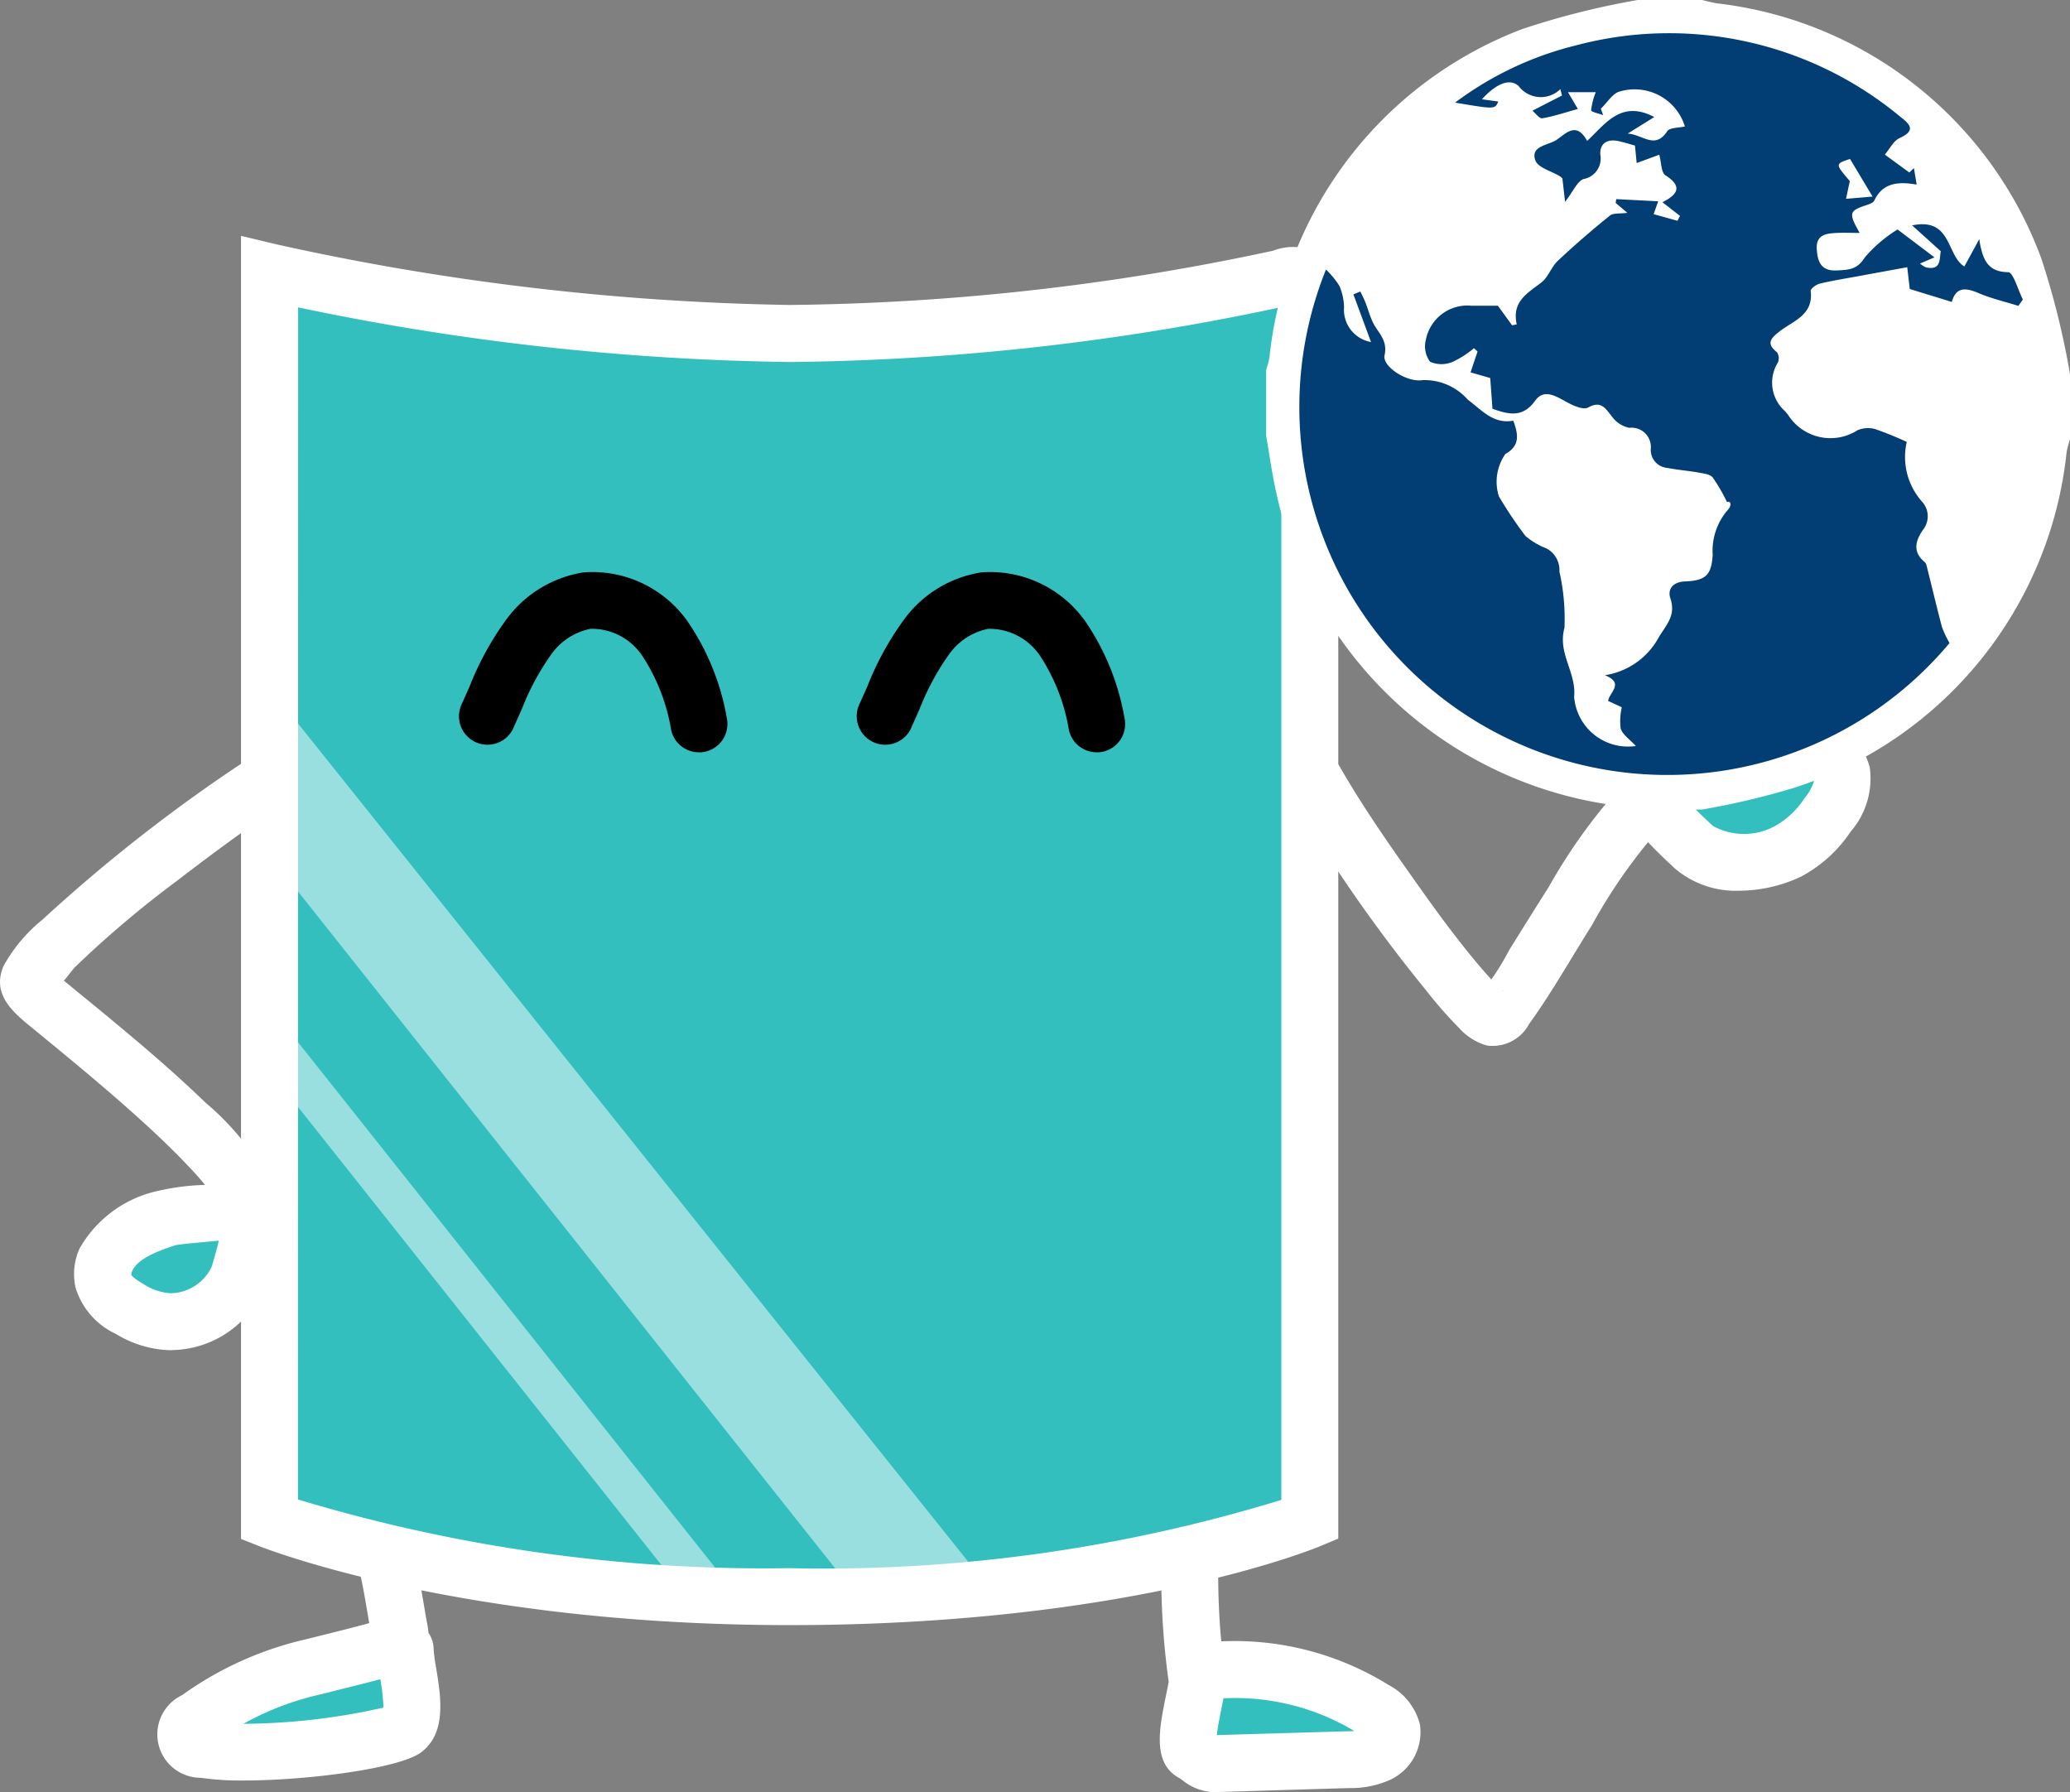
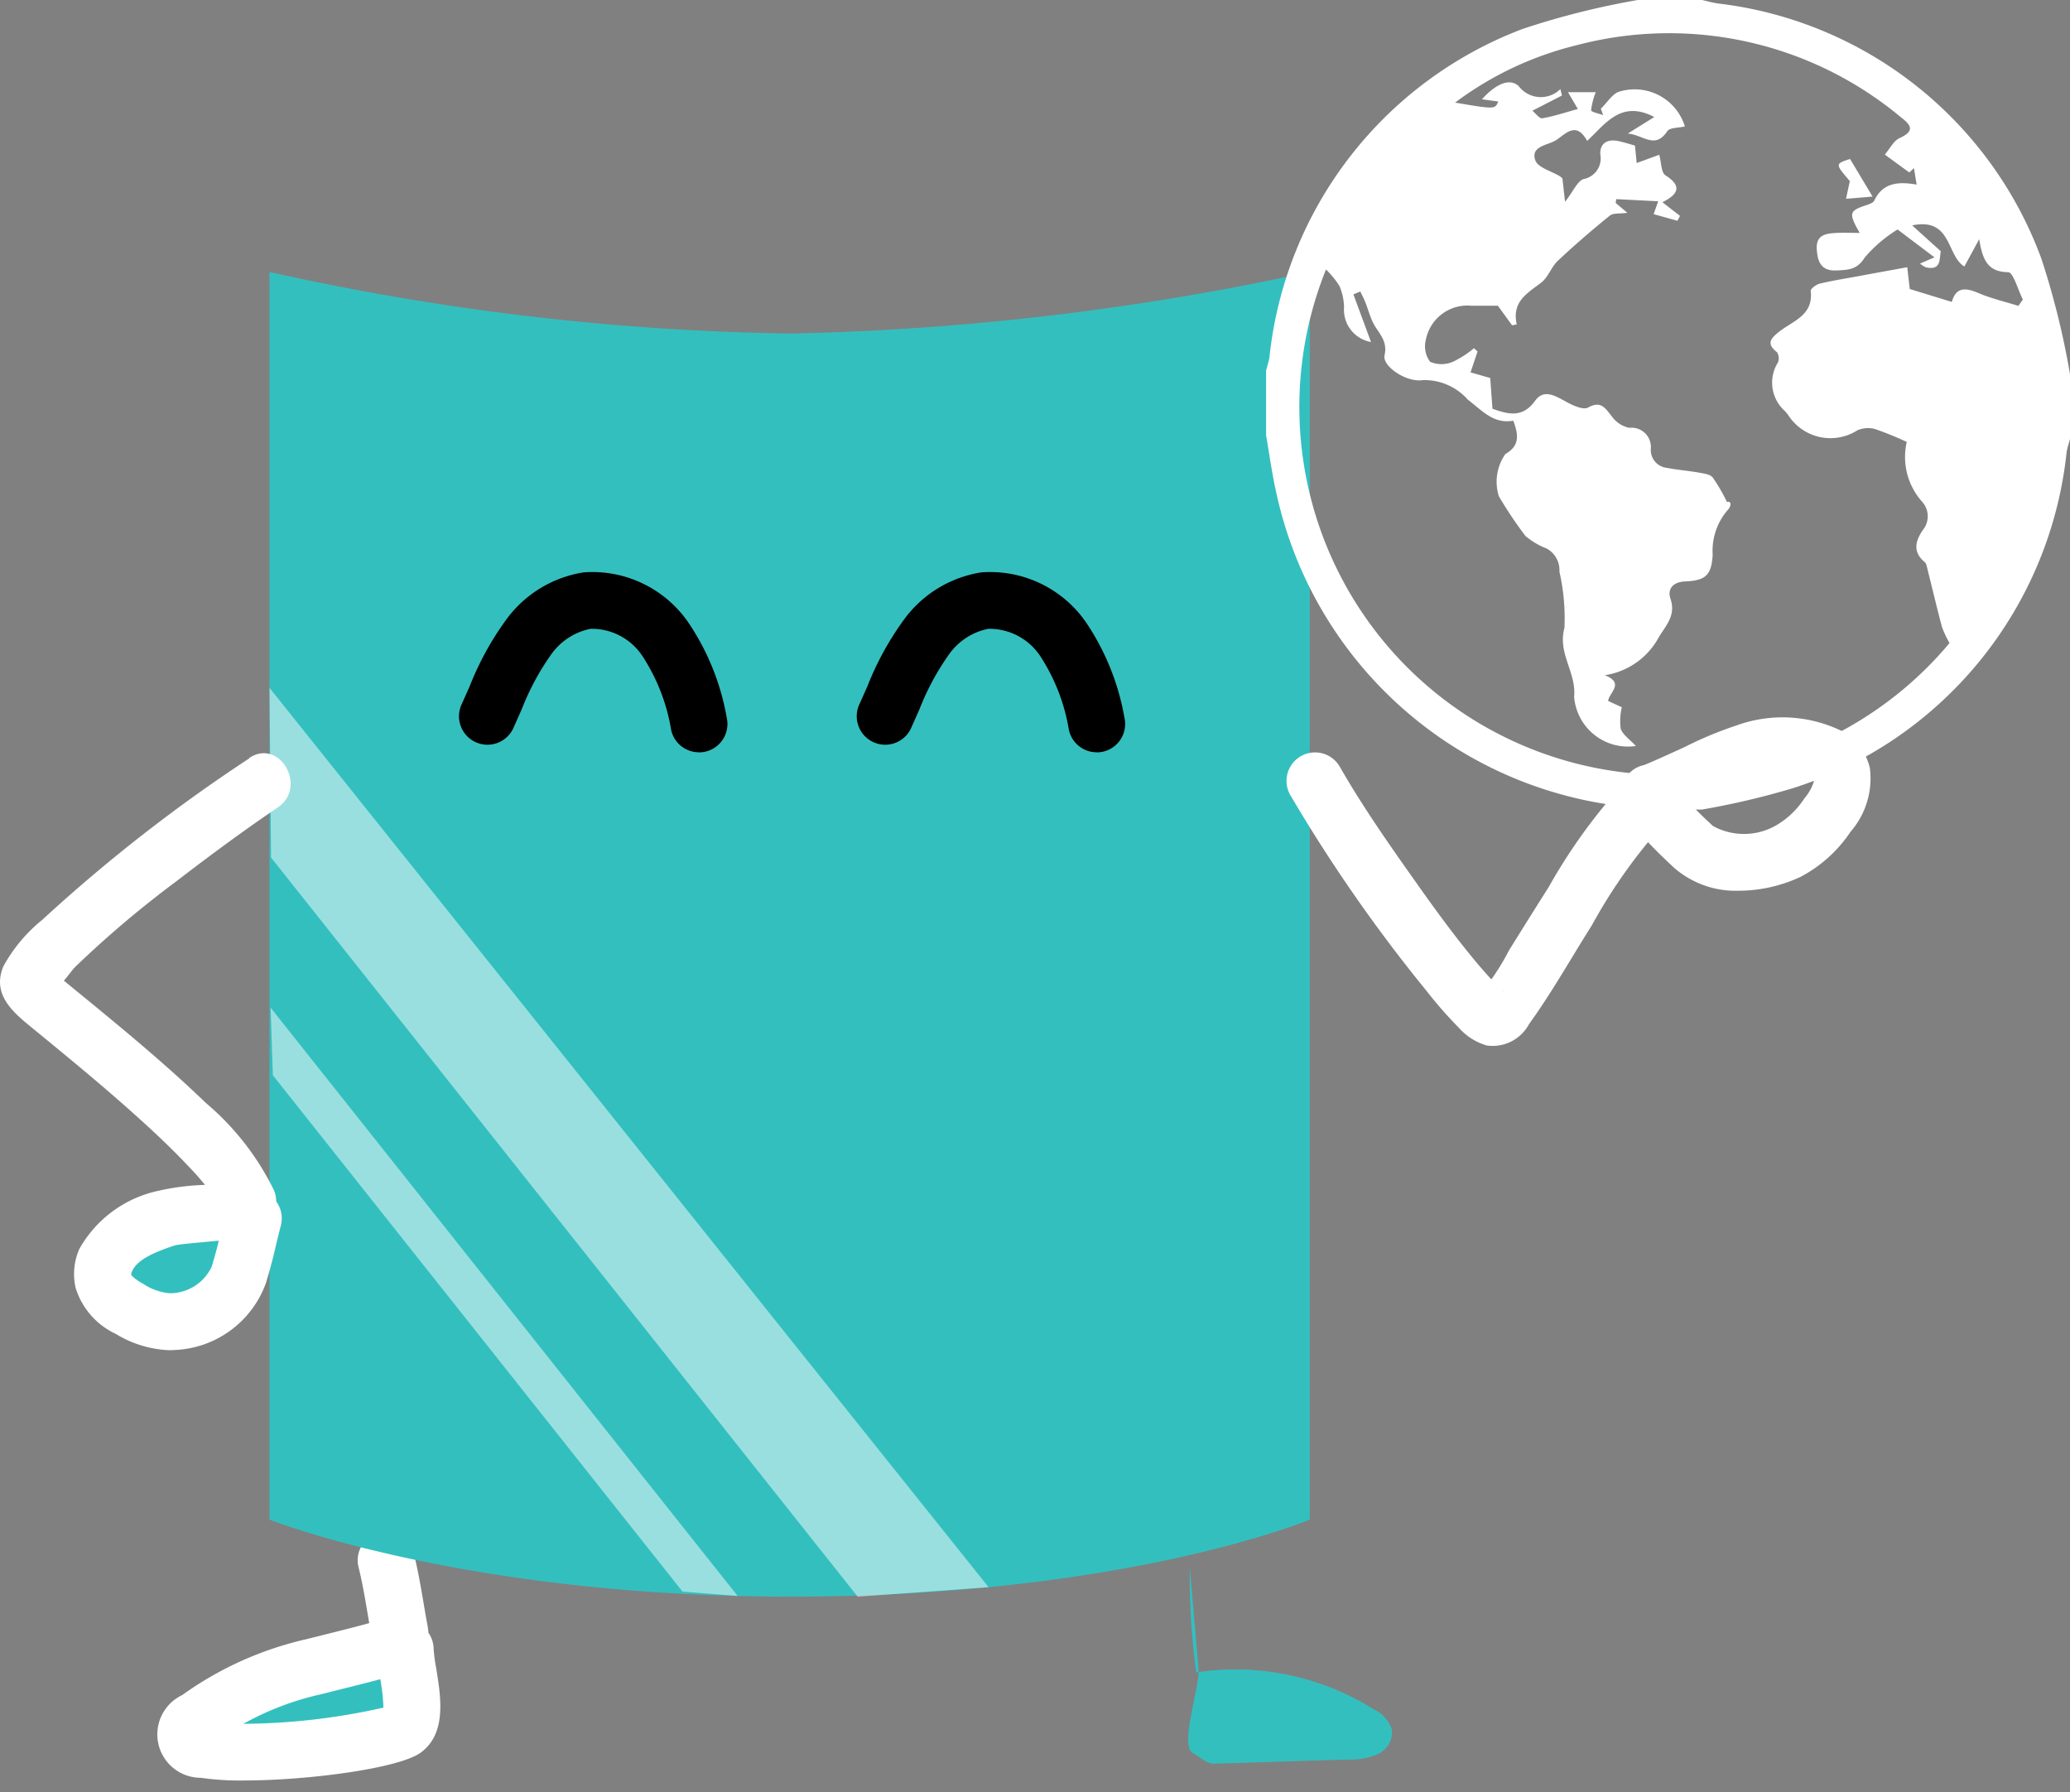
<svg xmlns="http://www.w3.org/2000/svg" width="54.573" height="47.242" viewBox="0 0 54.573 47.242">
  <rect x="0" y="0" width="54.573" height="47.242" fill="#808080" stroke="none" />
  <g id="mascotte_31" transform="translate(-1994.111 -223.82)">
    <g id="Groupe_4564" data-name="Groupe 4564">
      <g id="Groupe_4563" data-name="Groupe 4563">
        <g id="Groupe_4548" data-name="Groupe 4548">
          <path id="Tracé_16761" data-name="Tracé 16761" d="M2021.274,241.948c0,1.22-.5,1.761-1.112,1.761s-1.112-.541-1.112-1.761.5-2.208,1.112-2.208S2021.274,240.728,2021.274,241.948Z" fill="#fff" />
        </g>
        <g id="Groupe_4549" data-name="Groupe 4549">
          <path id="Tracé_16762" data-name="Tracé 16762" d="M2004.286,264.924c.152.6.237,1.227.35,1.838a.613.613,0,0,1,0,.345,14.172,14.172,0,0,1-2.267.653,8.3,8.3,0,0,0-3.034,1.368c-.167.111-.349.272-.318.471.034.22.3.309.515.345a14.085,14.085,0,0,0,5.235-.531c.443-.329.036-1.565.029-2.119" fill="#34bfbf" />
          <path id="Tracé_16763" data-name="Tracé 16763" d="M2000.532,270.755a7.183,7.183,0,0,1-1.127-.071,1.145,1.145,0,0,1-.493-2.179,9.045,9.045,0,0,1,3.264-1.472l.556-.139c.3-.075.772-.192,1.114-.288-.016-.086-.03-.173-.045-.26-.073-.433-.143-.842-.243-1.237a.751.751,0,0,1,1.455-.369c.115.455.193.912.268,1.355.03.178.06.355.093.531a2.143,2.143,0,0,1,.033.237.747.747,0,0,1,.136.422,4.38,4.38,0,0,0,.067.507c.125.765.281,1.717-.4,2.223C2004.64,270.44,2002.209,270.755,2000.532,270.755Zm-.005-1.494h.008a17.162,17.162,0,0,0,3.685-.427,5.012,5.012,0,0,0-.083-.749c-.276.075-.617.16-1.043.266-.2.049-.387.1-.541.136A7.572,7.572,0,0,0,2000.527,269.261Zm3.382-2.294Z" fill="#fff" />
        </g>
        <g id="Groupe_4550" data-name="Groupe 4550">
          <path id="Tracé_16764" data-name="Tracé 16764" d="M2025.478,265.132a19.472,19.472,0,0,0,.168,2.774,6.87,6.87,0,0,1,4.683.973.894.894,0,0,1,.479.538.645.645,0,0,1-.384.649,1.859,1.859,0,0,1-.788.138c-1.23.036-2.307.072-3.536.108-.185,0-.38-.2-.543-.282-.363-.2.21-1.794.151-2.233" fill="#34bfbf" />
-           <path id="Tracé_16765" data-name="Tracé 16765" d="M2026.092,271.062a1.4,1.4,0,0,1-.808-.314.913.913,0,0,0-.083-.058c-.717-.386-.529-1.3-.348-2.188.021-.1.048-.232.069-.349l-.02-.146a20.453,20.453,0,0,1-.175-2.88.751.751,0,0,1,.751-.745h.005a.751.751,0,0,1,.745.756c-.005.671.022,1.324.08,1.949a7.7,7.7,0,0,1,4.411,1.15,1.619,1.619,0,0,1,.827,1.044,1.386,1.386,0,0,1-.787,1.457,2.555,2.555,0,0,1-1.1.217l-3.537.107Zm.165-1.469Zm-.065-.041.009.006,3.413-.1c.064,0,.134,0,.2-.009a6.108,6.108,0,0,0-3.447-.86c-.014.069-.028.141-.044.218C2026.283,269.005,2026.214,269.338,2026.192,269.552Z" fill="#fff" />
        </g>
        <g id="Groupe_4551" data-name="Groupe 4551">
          <path id="Tracé_16766" data-name="Tracé 16766" d="M2028.642,263.878s-4.84,2.031-13.713,2.031c-8.6,0-13.713-2.031-13.713-2.031V230.989a67.372,67.372,0,0,0,13.713,1.624,70.937,70.937,0,0,0,13.713-1.624Z" fill="#34bfbf" />
        </g>
        <g id="Groupe_4552" data-name="Groupe 4552" opacity="0.5">
          <path id="Tracé_16767" data-name="Tracé 16767" d="M2016.722,265.909l-15.465-19.484-.041-4.473,18.957,23.707Z" fill="#fff" />
        </g>
        <g id="Groupe_4553" data-name="Groupe 4553" opacity="0.5">
          <path id="Tracé_16768" data-name="Tracé 16768" d="M2012.105,265.776l-10.8-13.611-.06-1.782,12.313,15.508Z" fill="#fff" />
        </g>
        <g id="Groupe_4554" data-name="Groupe 4554">
-           <path id="Tracé_16769" data-name="Tracé 16769" d="M2014.929,266.659c-8.649,0-13.776-2-13.991-2.084l-.473-.188V230.038l.925.221a67.188,67.188,0,0,0,13.539,1.6,63.105,63.105,0,0,0,12.605-1.4l.136-.028a1.446,1.446,0,0,1,1.308.127c.415.338.415.873.415,1.44v32.381l-.461.193C2028.729,264.656,2023.851,266.659,2014.929,266.659Zm-12.963-3.312a42.543,42.543,0,0,0,12.963,1.811,41.1,41.1,0,0,0,12.963-1.8V231.916l-.058.012a64.592,64.592,0,0,1-12.9,1.435,67.03,67.03,0,0,1-12.963-1.44Zm26.675.532h0Z" fill="#fff" />
-         </g>
+           </g>
        <g id="Groupe_4556" data-name="Groupe 4556">
          <g id="Groupe_4555" data-name="Groupe 4555">
            <path id="Tracé_16770" data-name="Tracé 16770" d="M2000.683,243.811a42.416,42.416,0,0,0-5.454,4.253,4.136,4.136,0,0,0-1.029,1.229c-.288.693.177,1.146.668,1.549.895.734,1.792,1.466,2.658,2.236.525.467,1.043.946,1.526,1.457a7.62,7.62,0,0,1,.55.627c.063.083.122.169.177.257.032.052.159.307.108.178.353.887,1.806.5,1.447-.4a7.066,7.066,0,0,0-1.8-2.306c-.865-.836-1.786-1.614-2.713-2.379-.34-.281-.683-.559-1.023-.839-.039-.032-.148-.162-.2-.163-.006,0-.036.319.025.307.11-.022.369-.407.462-.5a27.466,27.466,0,0,1,2.677-2.267c.873-.671,1.761-1.328,2.673-1.946.794-.54.044-1.841-.758-1.3Z" fill="#fff" />
          </g>
        </g>
        <g id="Groupe_4557" data-name="Groupe 4557">
          <path id="Tracé_16771" data-name="Tracé 16771" d="M2000.793,255.937c-.188.735-.17.758-.383,1.485a1.953,1.953,0,0,1-1.769,1.238,2.073,2.073,0,0,1-1.112-.333,1.281,1.281,0,0,1-.7-.735.9.9,0,0,1,.064-.556,2.434,2.434,0,0,1,1.626-1.112c.238-.079,1.728-.158,1.967-.236" fill="#34bfbf" />
          <path id="Tracé_16772" data-name="Tracé 16772" d="M1998.569,259.412a2.915,2.915,0,0,1-1.408-.431,1.98,1.98,0,0,1-1.057-1.215,1.636,1.636,0,0,1,.1-1.025,3.137,3.137,0,0,1,2.081-1.53,6.217,6.217,0,0,1,1.15-.153c.294-.027.737-.067.846-.092a.731.731,0,0,1,.847.3.753.753,0,0,1,.388.856c-.067.26-.107.429-.141.573-.063.269-.107.454-.25.938a2.674,2.674,0,0,1-2.444,1.775C1998.646,259.411,1998.608,259.412,1998.569,259.412Zm-1-1.99s.042.088.331.25a1.481,1.481,0,0,0,.7.239,1.217,1.217,0,0,0,1.092-.7c.1-.334.146-.513.188-.686l-.3.028c-.293.027-.736.067-.845.092-.464.153-1,.354-1.142.686a.231.231,0,0,0-.023.091Z" fill="#fff" />
        </g>
        <g id="Groupe_4559" data-name="Groupe 4559">
          <g id="Groupe_4558" data-name="Groupe 4558">
            <path id="Tracé_16773" data-name="Tracé 16773" d="M2028.131,244.783a40.988,40.988,0,0,0,3.573,5.138,11.238,11.238,0,0,0,.876,1,1.543,1.543,0,0,0,.734.46,1.09,1.09,0,0,0,1.109-.566c.6-.831,1.106-1.735,1.653-2.6a14.241,14.241,0,0,1,2.031-2.823c.7-.664-.358-1.725-1.061-1.062a14.752,14.752,0,0,0-2.11,2.882c-.35.549-.693,1.1-1.038,1.654a6.451,6.451,0,0,1-.822,1.226l.331-.193-.093.034h.4c.09.024.009.026-.025-.029a.8.8,0,0,0-.118-.116c-.087-.089-.172-.181-.256-.275-.211-.236-.413-.481-.61-.729-.444-.558-.863-1.137-1.274-1.72-.7-.987-1.4-1.988-2-3.036a.751.751,0,0,0-1.3.757Z" fill="#fff" />
          </g>
        </g>
        <g id="Groupe_4560" data-name="Groupe 4560">
-           <path id="Tracé_16774" data-name="Tracé 16774" d="M2037.624,245.005c.561.565.553.6,1.138,1.139a2.375,2.375,0,0,0,2.5.108,2.871,2.871,0,0,0,1.029-.951,1.459,1.459,0,0,0,.383-1.077.814.814,0,0,0-.34-.473,2.993,2.993,0,0,0-2.287-.075c-.294.066-2.149.978-2.443,1.045" fill="#34bfbf" />
          <path id="Tracé_16775" data-name="Tracé 16775" d="M2039.964,247.3a2.472,2.472,0,0,1-1.712-.6c-.39-.363-.528-.507-.728-.717-.107-.112-.233-.243-.432-.443a.752.752,0,0,1-.213-.622l-.006-.027a.75.75,0,0,1,.567-.9c.115-.036.693-.3,1.076-.474a9.815,9.815,0,0,1,1.367-.571,3.567,3.567,0,0,1,2.883.194,1.554,1.554,0,0,1,.641.922,2.143,2.143,0,0,1-.508,1.683,3.6,3.6,0,0,1-1.312,1.186A3.861,3.861,0,0,1,2039.964,247.3Zm-1.235-2.232c.132.136.27.273.544.527a1.7,1.7,0,0,0,1.666-.019,2.232,2.232,0,0,0,.746-.715,1.258,1.258,0,0,0,.255-.469l-.038-.026c-.365-.258-1.258-.055-1.688.043-.116.036-.693.3-1.076.473Z" fill="#fff" />
        </g>
        <g id="Groupe_4561" data-name="Groupe 4561">
          <path id="Tracé_16776" data-name="Tracé 16776" d="M2012.537,243.651a.749.749,0,0,1-.732-.589,5.048,5.048,0,0,0-.754-1.943,1.6,1.6,0,0,0-1.371-.723,1.673,1.673,0,0,0-1.032.668,6.673,6.673,0,0,0-.783,1.455l-.2.448a.751.751,0,1,1-1.375-.6l.2-.448a7.877,7.877,0,0,1,.983-1.787,3.119,3.119,0,0,1,2.028-1.224,3.072,3.072,0,0,1,2.753,1.315,6.466,6.466,0,0,1,1.017,2.518.749.749,0,0,1-.734.912Z" />
        </g>
        <g id="Groupe_4562" data-name="Groupe 4562">
          <path id="Tracé_16777" data-name="Tracé 16777" d="M2023.024,243.651a.751.751,0,0,1-.733-.589,5.06,5.06,0,0,0-.753-1.943,1.608,1.608,0,0,0-1.372-.723,1.669,1.669,0,0,0-1.031.668,6.7,6.7,0,0,0-.784,1.455l-.2.448a.751.751,0,1,1-1.375-.6l.2-.448a7.834,7.834,0,0,1,.983-1.787,3.114,3.114,0,0,1,2.028-1.224,3.072,3.072,0,0,1,2.753,1.314,6.483,6.483,0,0,1,1.016,2.519.748.748,0,0,1-.733.912Z" />
        </g>
      </g>
    </g>
    <g id="Groupe_4569" data-name="Groupe 4569">
      <g id="Groupe_4565" data-name="Groupe 4565">
-         <ellipse id="Ellipse_117" data-name="Ellipse 117" cx="10.143" cy="10.211" rx="10.143" ry="10.211" transform="translate(2027.943 224.279)" fill="#023e73" />
-       </g>
+         </g>
      <g id="Groupe_4568" data-name="Groupe 4568">
        <g id="Groupe_4566" data-name="Groupe 4566">
          <path id="Tracé_16778" data-name="Tracé 16778" d="M2048.684,233.684v1.707c-.03.118-.072.234-.09.354a10.445,10.445,0,0,1-7.211,8.851,20.522,20.522,0,0,1-2.4.564h-1.695a1.861,1.861,0,0,0-.268-.071,10.567,10.567,0,0,1-9.258-8.267c-.114-.5-.183-1.017-.272-1.526v-1.707c.03-.118.071-.235.089-.355a10.419,10.419,0,0,1,6.679-8.653,21.014,21.014,0,0,1,3.03-.761h1.695c.134.03.267.068.4.089a10.38,10.38,0,0,1,8.545,6.726A21.1,21.1,0,0,1,2048.684,233.684Zm-4.3,1.787a8.75,8.75,0,0,0-.848-.344.724.724,0,0,0-.452.033,1.323,1.323,0,0,1-1.83-.4c-.03-.036-.058-.076-.091-.109a1,1,0,0,1-.179-1.276.292.292,0,0,0-.025-.27c-.288-.227-.17-.361.059-.542.358-.284.907-.43.83-1.073-.007-.056.144-.171.238-.193.342-.082.69-.137,1.036-.2.417-.078.835-.153,1.271-.233l.066.574,1.109.341c.112-.4.366-.378.7-.235s.7.228,1.055.339l.118-.168c-.128-.252-.254-.718-.385-.72-.517-.007-.677-.291-.765-.871l-.392.721c-.477-.288-.326-1.3-1.377-1.084l.755.682c-.04.193.02.517-.392.424a.614.614,0,0,1-.155-.1l.381-.163-.973-.735a3.622,3.622,0,0,0-.865.739c-.206.329-.438.325-.737.341-.412.022-.507-.227-.528-.559-.024-.391.255-.416.531-.43.184-.009.368,0,.6,0-.3-.529-.281-.582.193-.738.071-.023.165-.058.192-.115.225-.472.63-.506,1.117-.421l-.072-.436-.121.117-.646-.472c.129-.15.23-.364.393-.437.439-.2.265-.365.017-.559a9.54,9.54,0,0,0-8.547-1.884,8.821,8.821,0,0,0-3.193,1.51c1.052.177,1.052.177,1.139-.029l-.43-.059c.3-.336.695-.594.967-.349a.733.733,0,0,0,1.1.081l.043.169-.78.4c.084.069.186.215.261.2.305-.052.6-.152.937-.245l-.26-.442h.732a1.852,1.852,0,0,0-.122.477c0,.043.206.085.317.127l-.061-.17c.167-.157.313-.408.5-.453a1.385,1.385,0,0,1,1.716.921c-.167.041-.4.027-.465.126-.327.492-.638.09-1.042.062l.7-.436c-.879-.46-1.289.183-1.77.63-.3-.554-.594-.152-.838-.009-.212.125-.66.15-.528.521.068.193.423.282.648.42a.469.469,0,0,1,.066.057l.07.616c.222-.284.321-.54.486-.6a.551.551,0,0,0,.443-.649c-.016-.295.19-.414.476-.352.15.032.3.08.438.119l.045.46.595-.219c.057.205.049.468.163.542.471.3.31.513-.079.71l.463.36-.067.129-.628-.175.12-.339-1.106-.057-.015.1.308.261c-.192.027-.367,0-.459.072-.472.381-.932.778-1.374,1.193-.173.163-.254.435-.439.576-.365.279-.779.5-.644,1.1l-.123.024-.374-.515c-.22,0-.455,0-.69,0a1.115,1.115,0,0,0-1.208.892.685.685,0,0,0,.111.585.758.758,0,0,0,.6,0,2.561,2.561,0,0,0,.557-.359l.094.088-.185.55.519.149.059.81c.431.154.8.243,1.127-.214.232-.32.543-.119.825.035.172.094.439.217.566.148.35-.193.456.021.631.234a.748.748,0,0,0,.458.3.509.509,0,0,1,.568.546.474.474,0,0,0,.43.51c.274.054.554.074.829.123.13.024.3.042.372.129a4.553,4.553,0,0,1,.375.645c.135-.033.11.127.017.218a1.643,1.643,0,0,0-.392,1.178c-.034.533-.18.677-.73.7-.315.012-.468.2-.385.449.149.439-.1.688-.3,1.011a1.948,1.948,0,0,1-1.428,1.012c.528.211.119.449.086.678l.361.167a1.565,1.565,0,0,0-.029.566c.058.163.24.282.4.455a1.424,1.424,0,0,1-1.628-1.3c.061-.646-.441-1.136-.255-1.813a5.607,5.607,0,0,0-.133-1.486.646.646,0,0,0-.343-.61,1.911,1.911,0,0,1-.553-.328,10.835,10.835,0,0,1-.7-1.045,1.271,1.271,0,0,1,.172-1.115c.379-.216.35-.5.208-.878-.527.092-.816-.266-1.2-.556a1.524,1.524,0,0,0-1.188-.514c-.424.069-1.072-.364-1.006-.655.092-.406-.182-.6-.312-.876-.078-.167-.126-.347-.194-.519-.038-.1-.088-.191-.133-.286l-.182.076.464,1.256a.863.863,0,0,1-.711-.913,1.486,1.486,0,0,0-.123-.567,2.256,2.256,0,0,0-.353-.431,9.7,9.7,0,0,0,16.439,9.846,2.671,2.671,0,0,1-.2-.425c-.145-.545-.274-1.1-.412-1.643a.167.167,0,0,0-.054-.076c-.316-.268-.227-.56-.034-.84a.572.572,0,0,0-.012-.729A1.771,1.771,0,0,1,2044.38,235.471Z" fill="#fff" />
        </g>
        <g id="Groupe_4567" data-name="Groupe 4567">
          <path id="Tracé_16779" data-name="Tracé 16779" d="M2042.885,228.01l.594.992-.7.058.1-.466C2042.489,228.139,2042.489,228.139,2042.885,228.01Z" fill="#fff" />
        </g>
      </g>
    </g>
  </g>
</svg>